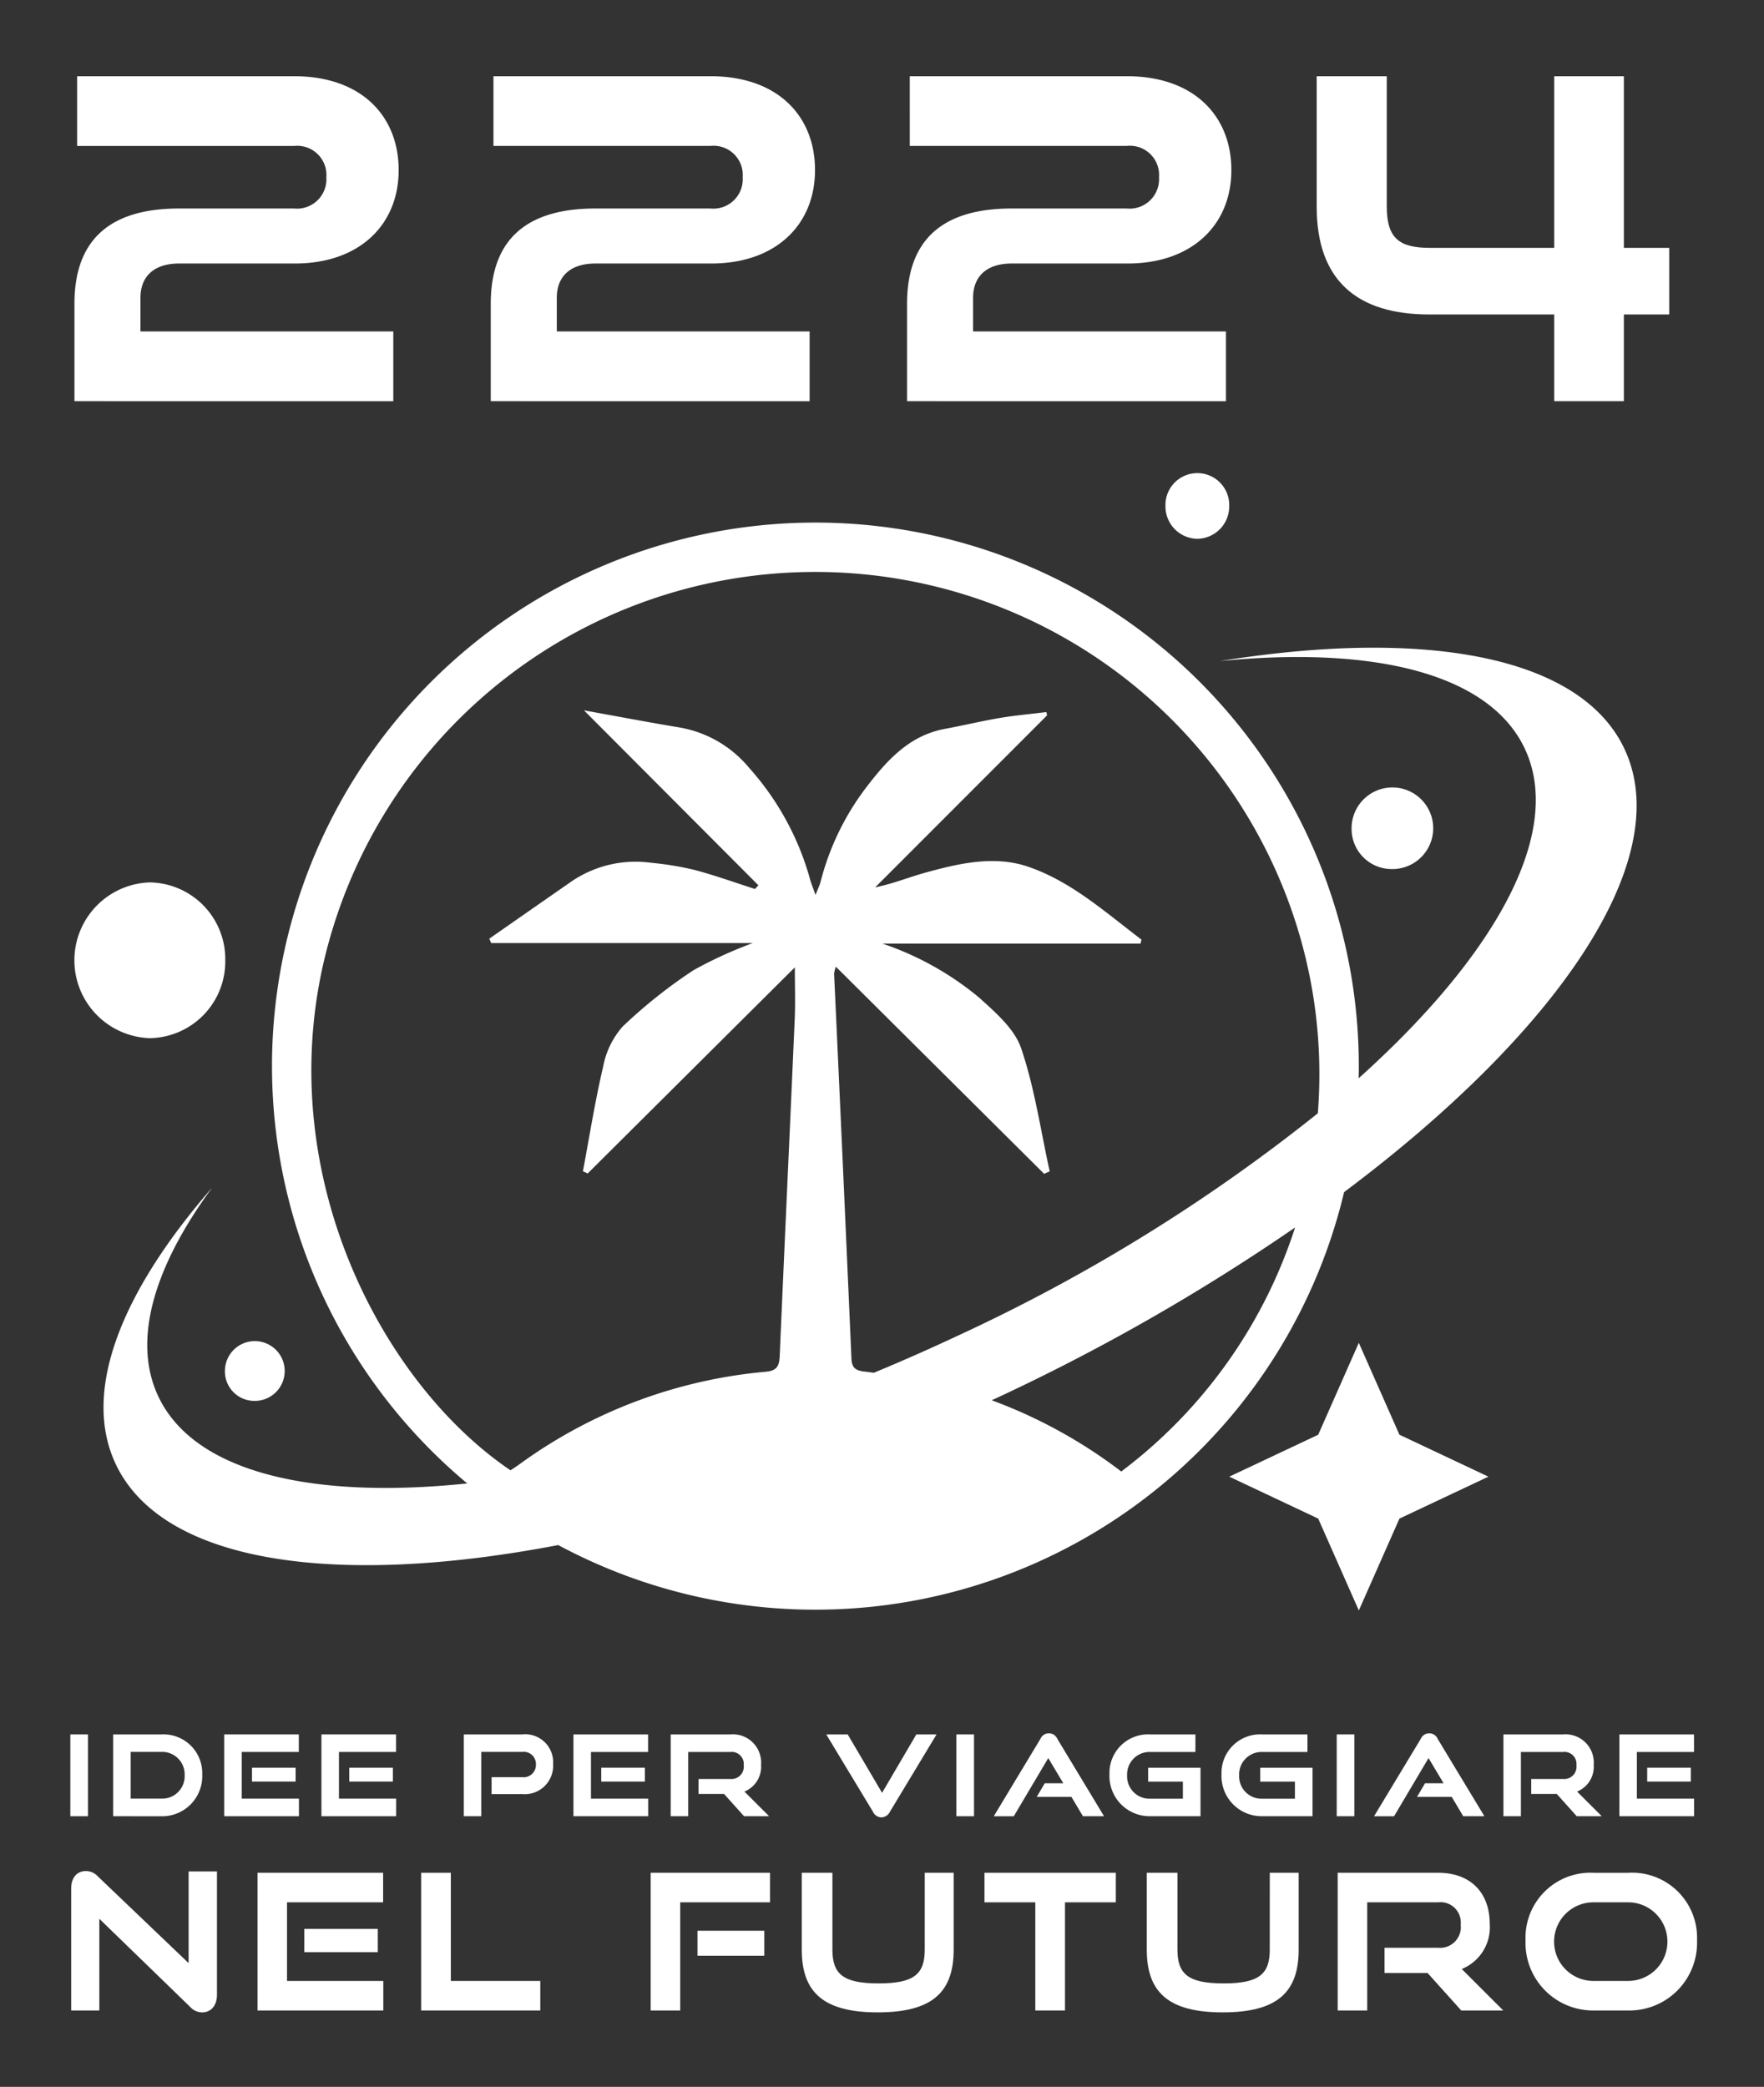
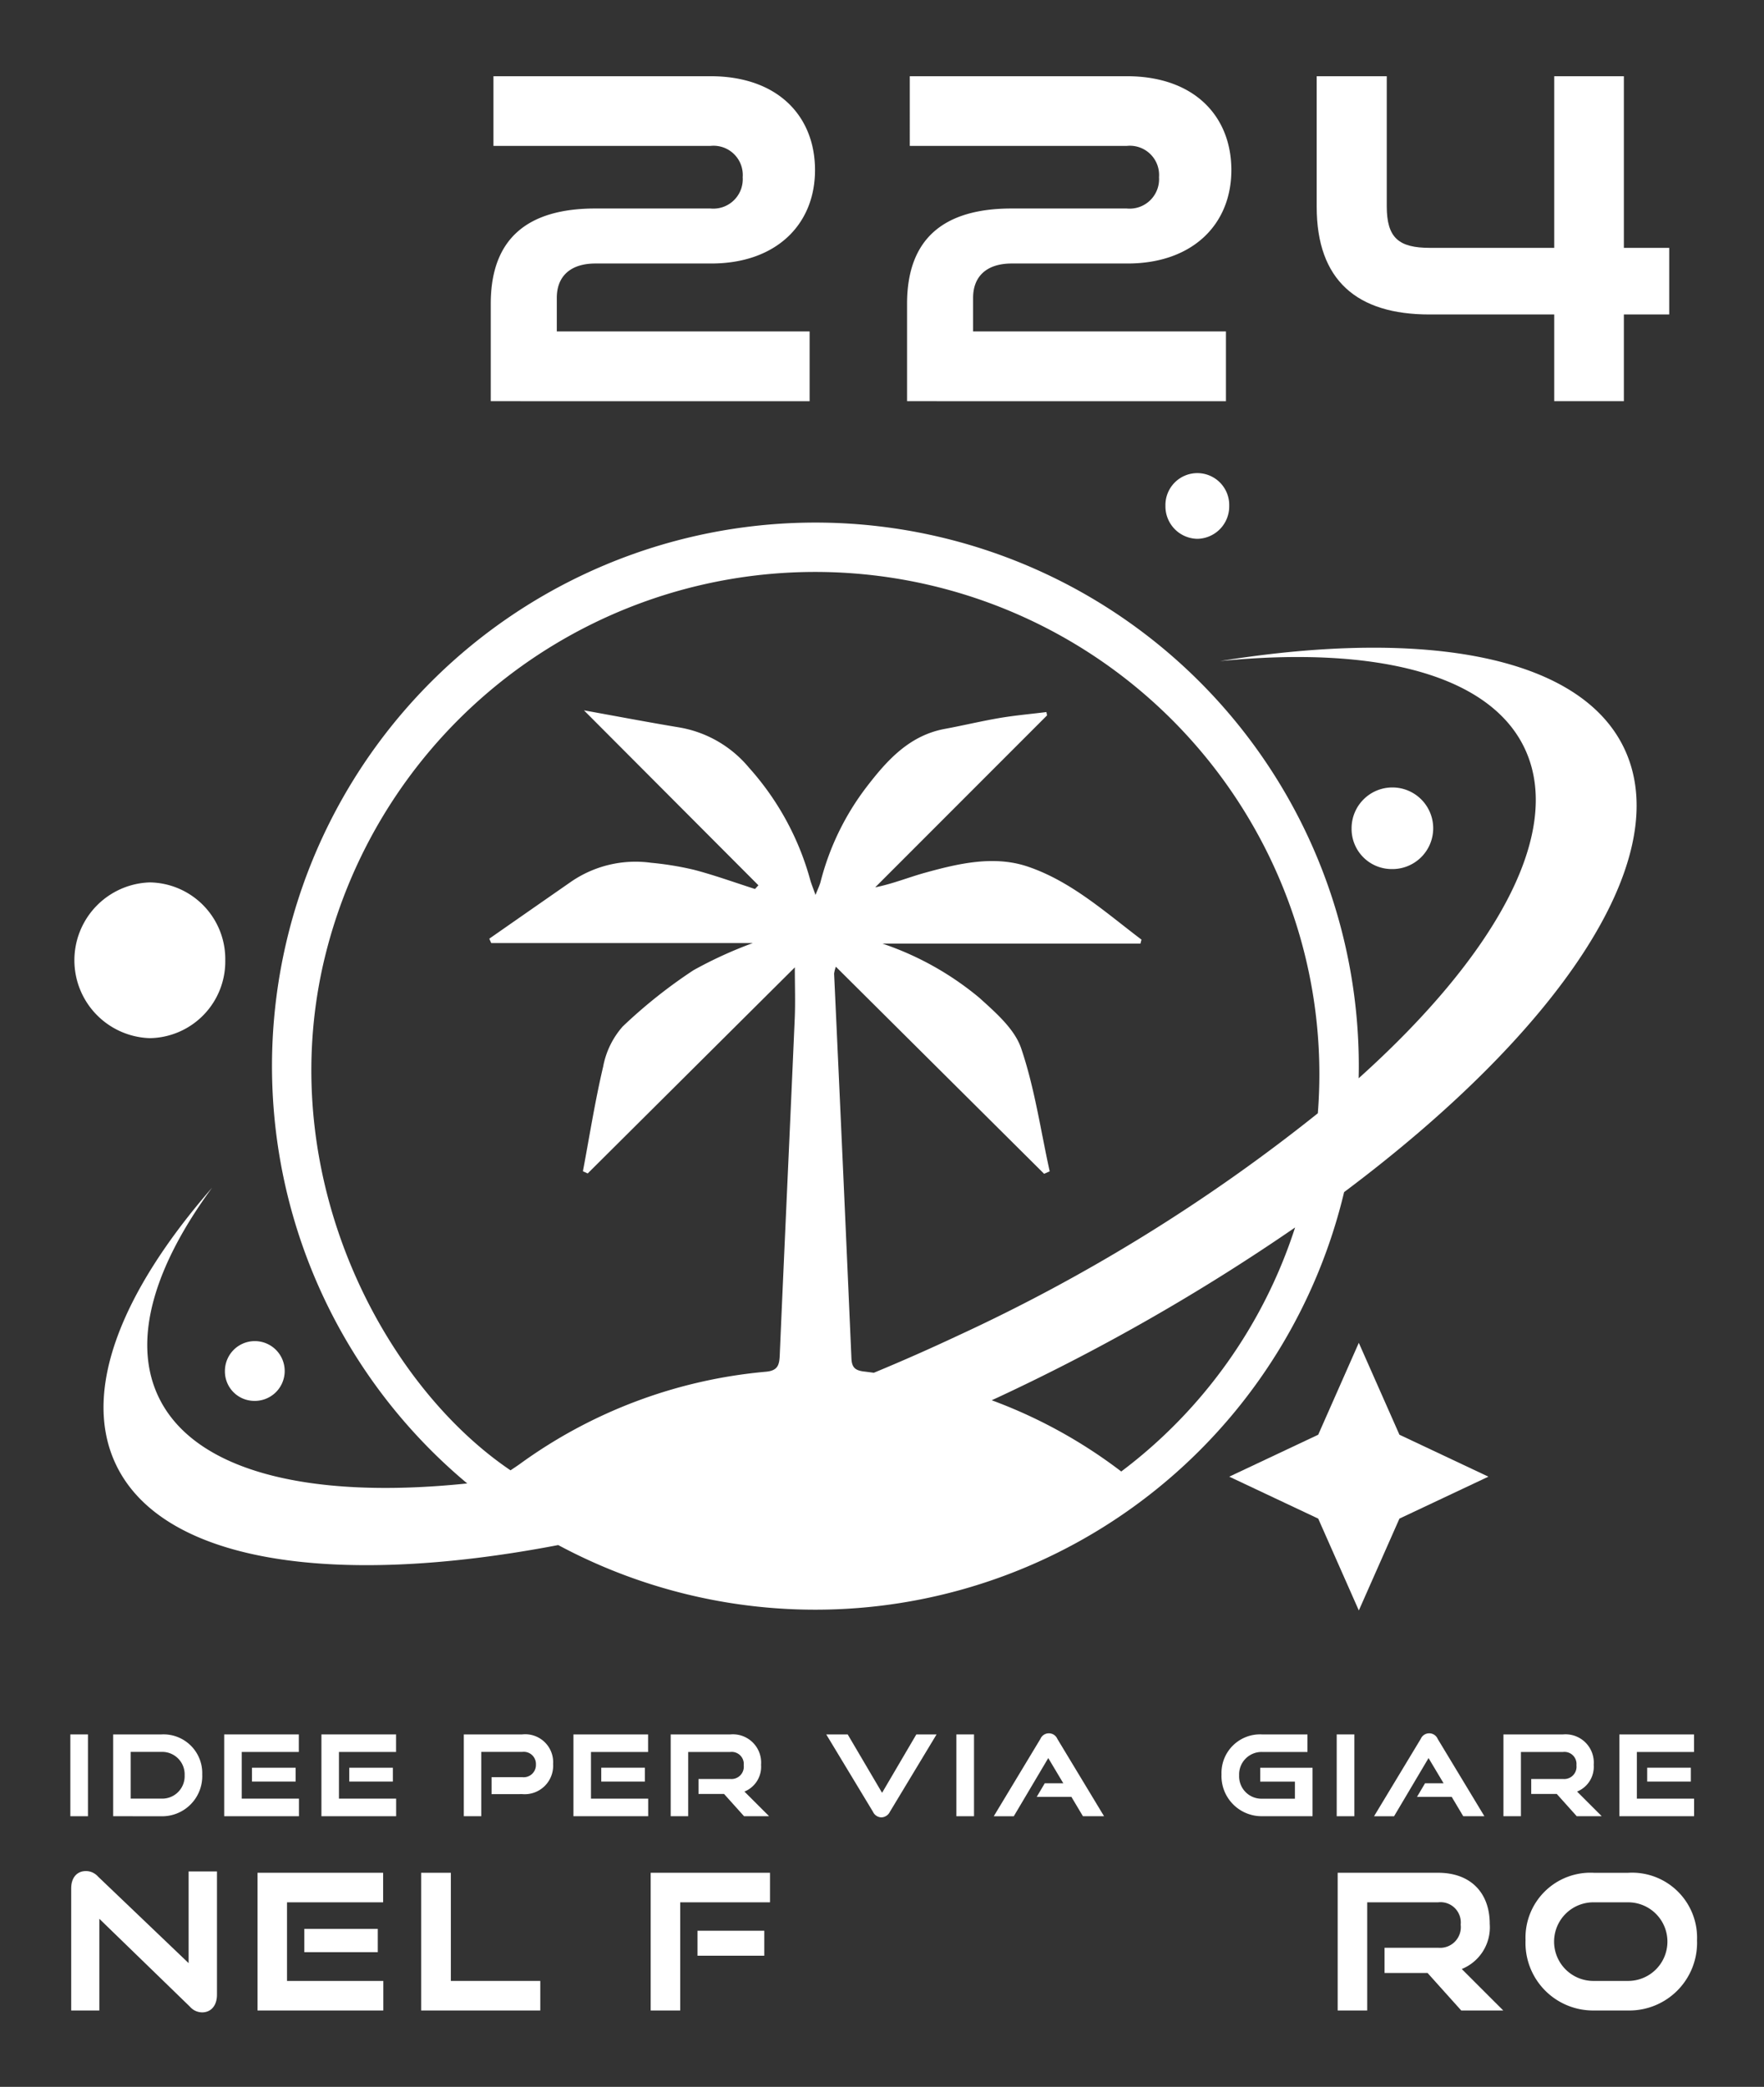
<svg xmlns="http://www.w3.org/2000/svg" width="301" height="356" viewBox="0 0 301 356">
  <rect x="0" y="0" width="301" height="356" fill="#333333" stroke="none" />
  <defs>
    <style>.a{fill:#fff;}.b{clip-path:url(#e);}.c{clip-path:url(#a);}.d{clip-path:url(#b);}.e{clip-path:url(#c);}</style>
    <clipPath id="a">
      <rect class="a" width="272.119" height="55.439" />
    </clipPath>
    <clipPath id="b">
      <rect class="a" width="266.561" height="194.046" />
    </clipPath>
    <clipPath id="c">
      <rect class="a" width="277.572" height="47.61" />
    </clipPath>
    <clipPath id="e">
      <rect width="301" height="356" />
    </clipPath>
  </defs>
  <g id="d" class="b">
    <g transform="translate(-1513.113 -207)">
      <g transform="translate(1525.816 220)">
        <g class="c">
-           <path class="a" d="M0,55.439V38.815C0,27.758,6.207,22.568,17.855,22.568H37.468a5.022,5.022,0,0,0,5.517-5.338A4.985,4.985,0,0,0,37.468,11.9H.461V0H37.468C49.039,0,55.323,6.864,55.323,16.015c0,9.379-6.744,15.937-17.7,15.937H17.855c-4.214,0-6.59,2.135-6.59,5.872v5.72H54.409v11.9Z" />
          <path class="a" d="M89.711,55.439V38.815c0-11.058,6.207-16.247,17.855-16.247h19.619A5.022,5.022,0,0,0,132.7,17.23a4.987,4.987,0,0,0-5.517-5.338H90.17V0h37.015c11.57,0,17.855,6.864,17.855,16.015,0,9.379-6.744,15.937-17.7,15.937H107.566c-4.214,0-6.588,2.135-6.588,5.872v5.72H144.12v11.9Z" transform="translate(-18.673)" />
          <path class="a" d="M179.421,55.439V38.815c0-11.058,6.207-16.247,17.855-16.247h19.617a5.022,5.022,0,0,0,5.517-5.338,4.985,4.985,0,0,0-5.517-5.338h-37.01V0H216.9c11.572,0,17.855,6.864,17.855,16.015,0,9.379-6.744,15.937-17.7,15.937H197.276c-4.214,0-6.59,2.135-6.59,5.872v5.72H233.83v11.9Z" transform="translate(-37.346)" />
          <path class="a" d="M308.217,55.439V40.646h-21.3c-12.338,0-19.231-5.8-19.231-18.377V0h11.955V22.19c0,5.415,2.069,7.092,7.356,7.092h21.221V0H320.1V29.283h7.739V40.646H320.1V55.439Z" transform="translate(-55.715)" />
        </g>
      </g>
      <g transform="translate(1525.816 287.684)">
        <g class="d">
          <path class="a" d="M266.006,49.779c-7.16-16.26-33.844-21.151-69.237-15.458,26.764-2.653,46.453,2.3,52.208,15.365,6.267,14.231-5.343,34.981-28.543,55.805.015-.69.027-1.381.027-2.072A92.724,92.724,0,1,0,68.326,174.608c-27.129,2.818-47.111-2.117-52.919-15.3-4.168-9.465-.408-21.819,9.388-35.157-15.4,17.684-22.084,34.376-16.673,46.659,7.591,17.242,37.136,21.7,75.731,14.309a92.769,92.769,0,0,0,134.1-60.21c36.355-27.219,56.332-56.331,48.053-75.129M136.02,155.514c-1.469-.187-2.067-.663-2.134-2.217q-1.432-32.836-2.959-65.661a5.925,5.925,0,0,1,.3-1.179l35.538,35.331.948-.423c-1.548-7.023-2.566-14.224-4.869-20.992-1.122-3.306-4.36-6.1-7.117-8.6a51.458,51.458,0,0,0-16.534-9.251H183.2c.06-.229.118-.458.177-.686C177.245,77.2,171.4,71.9,164.012,69.392c-5.763-1.961-11.806-.56-17.583,1.041-2.782.771-5.471,1.878-8.49,2.487l29.326-29.336c-.036-.191-.073-.378-.109-.567-2.653.332-5.305.564-7.941,1.006-3.14.531-6.247,1.283-9.38,1.862-5.988,1.106-9.758,5.234-13.22,9.718a44.818,44.818,0,0,0-8,16.39c-.143.555-.409,1.078-.859,2.22-.438-1.24-.72-1.9-.91-2.593A47.415,47.415,0,0,0,116.4,52.5a19.773,19.773,0,0,0-11.819-6.85c-5.423-.9-10.826-1.931-16.337-2.924l29.767,29.841c-.194.212-.386.423-.58.633-3.438-1.1-6.844-2.333-10.328-3.254a52.515,52.515,0,0,0-7.386-1.215,19.41,19.41,0,0,0-13.774,3.3q-6.93,4.819-13.853,9.647c.108.247.214.5.332.744h44.641a71.522,71.522,0,0,0-10.143,4.642A86.173,86.173,0,0,0,94.852,96.66a14.3,14.3,0,0,0-3.332,6.842c-1.389,5.894-2.331,11.893-3.452,17.85l.814.376,35.344-35.157c0,3.162.106,5.968-.018,8.762-.829,19.133-1.732,38.262-2.555,57.4-.071,1.693-.348,2.638-2.367,2.818A84.141,84.141,0,0,0,77.194,171.37c-.5.352-.995.676-1.479,1C54.188,157.832,35.5,122.921,43.7,86.255a86.113,86.113,0,0,1,165.279-9.465,84.75,84.75,0,0,1,4.489,34.671,297.954,297.954,0,0,1-61.487,37.965q-7.172,3.365-14.269,6.3l-1.691-.217m43.9,17.056a84.7,84.7,0,0,0-22.1-12.149l1.091-.5a350.951,350.951,0,0,0,50.676-28.973,84.551,84.551,0,0,1-29.676,41.637" transform="translate(-1.304 -2.23)" />
          <path class="a" d="M270.95,187.4l-6.927,15.677-15.179,7.154,15.179,7.155,6.931,15.67,6.93-15.67,15.179-7.155-15.179-7.154Z" transform="translate(-51.793 -39.01)" />
          <path class="a" d="M240.541,11.218A5.531,5.531,0,0,0,245.982,5.6a5.443,5.443,0,1,0-10.882,0,5.531,5.531,0,0,0,5.439,5.617" transform="translate(-48.937 0.016)" />
          <path class="a" d="M25.737,101.49A13.081,13.081,0,0,0,12.868,88.206a13.291,13.291,0,0,0,0,26.569A13.08,13.08,0,0,0,25.737,101.49" transform="translate(-0.002 -18.36)" />
          <path class="a" d="M281.947,81.682a6.963,6.963,0,1,0-6.738-6.953,6.847,6.847,0,0,0,6.738,6.953" transform="translate(-57.284 -14.112)" />
          <path class="a" d="M37.361,197.223a5.1,5.1,0,1,0-4.94-5.1,5.023,5.023,0,0,0,4.94,5.1" transform="translate(-6.745 -38.929)" />
        </g>
      </g>
      <g transform="translate(1525.113 502.683)">
        <rect class="a" width="3.009" height="13.958" transform="translate(0 0.192)" />
        <g class="e">
          <path class="a" d="M9.234,14.2V.245h8.258A6.61,6.61,0,0,1,24.43,7.079a6.844,6.844,0,0,1-6.945,7.129Zm8.258-3a3.826,3.826,0,0,0,3.936-3.979,3.831,3.831,0,0,0-3.936-3.994H12.225v7.973Z" transform="translate(-1.923 -0.053)" />
          <path class="a" d="M33.158,14.2V.243H45.892V3.237H36.149V11.2h9.763v3ZM37.9,5.926h7.447V8.287H37.9Z" transform="translate(-6.902 -0.051)" />
          <path class="a" d="M54.11,14.2V.243H66.846V3.237H57.1V11.2h9.758v3Zm4.746-8.274H66.3V8.287H58.856Z" transform="translate(-11.263 -0.051)" />
          <path class="a" d="M89.528,10.448v-2.9h5.227a2.092,2.092,0,0,0,2.336-2.155,2.074,2.074,0,0,0-2.336-2.155H87.772V14.211H84.788V.254h9.967A4.766,4.766,0,0,1,100.024,5.3a4.858,4.858,0,0,1-5.269,5.139Z" transform="translate(-17.645 -0.062)" />
          <path class="a" d="M108.416,14.2V.243h12.739V3.237h-9.748V11.2h9.763v3Zm4.746-8.274h7.447V8.287h-7.447Z" transform="translate(-22.567 -0.051)" />
          <path class="a" d="M141.888,14.208l-3.415-3.8h-4.36V7.853h5.441a2.1,2.1,0,0,0,2.276-2.343,2.059,2.059,0,0,0-2.276-2.266h-7.2V14.208h-2.984V.251h10.188a4.818,4.818,0,0,1,5.229,5.184A4.559,4.559,0,0,1,141.951,10l4.206,4.2Z" transform="translate(-26.925 -0.058)" />
          <path class="a" d="M162.892.242h3.661l5.865,9.964L178.264.242h3.453l-7.961,13.193a1.678,1.678,0,0,1-1.447.96,1.631,1.631,0,0,1-1.446-.96Z" transform="translate(-33.906 -0.05)" />
          <rect class="a" width="3.009" height="13.958" transform="translate(151.192 0.192)" />
          <path class="a" d="M214.2,14.149l-1.968-3.3h-5.919l1.371-2.321h3.165l-2.566-4.3-5.885,9.926h-3.415L206.941.96a1.572,1.572,0,0,1,2.895,0l7.968,13.19Z" transform="translate(-41.413 0)" />
-           <path class="a" d="M230.851,14.2a6.852,6.852,0,0,1-6.927-7.129A6.583,6.583,0,0,1,230.851.247h7.737V3.241h-7.737a3.828,3.828,0,0,0-3.916,3.994,3.813,3.813,0,0,0,3.916,3.979h5.6V8.3h-5.927V5.93h8.934V14.2Z" transform="translate(-46.61 -0.054)" />
          <path class="a" d="M254.994,14.2a6.852,6.852,0,0,1-6.927-7.129A6.583,6.583,0,0,1,254.994.247h7.737V3.241h-7.737a3.828,3.828,0,0,0-3.916,3.994,3.813,3.813,0,0,0,3.916,3.979h5.6V8.3h-5.923V5.93H263.6V14.2Z" transform="translate(-51.636 -0.054)" />
          <rect class="a" width="3.009" height="13.958" transform="translate(216.09 0.192)" />
          <path class="a" d="M296.155,14.149l-1.968-3.3h-5.923l1.371-2.321H292.8l-2.566-4.3-5.885,9.926h-3.415L288.9.96a1.572,1.572,0,0,1,2.895,0l7.968,13.19Z" transform="translate(-58.474 0)" />
          <path class="a" d="M321.32,14.208l-3.409-3.8h-4.36V7.853h5.441a2.1,2.1,0,0,0,2.276-2.343,2.059,2.059,0,0,0-2.276-2.266h-7.2V14.208H308.81V.25H319a4.818,4.818,0,0,1,5.214,5.184A4.559,4.559,0,0,1,321.375,10l4.206,4.2Z" transform="translate(-64.271 -0.058)" />
          <path class="a" d="M333.8,14.2V.243h12.736V3.237h-9.752V11.2h9.763v3Zm4.746-8.274h7.447V8.287h-7.447Z" transform="translate(-69.478 -0.051)" />
          <path class="a" d="M4.991,37.825v15.64H.185V32.655c0-1.842.973-2.973,2.533-2.973a2.779,2.779,0,0,1,2.046.938L20.222,45.387V29.747h4.839V50.783c0,1.875-1.039,3.006-2.533,3.006a2.784,2.784,0,0,1-2.079-.97Z" transform="translate(-0.039 -6.179)" />
          <path class="a" d="M40.333,53.542V30.05H61.769v5.042h-16.4V48.5H61.8v5.04Zm7.989-13.926H60.857v3.979H48.322Z" transform="translate(-8.394 -6.255)" />
          <path class="a" d="M75.6,53.542V30.05h5.066V48.5H95.93v5.042Z" transform="translate(-15.738 -6.255)" />
          <path class="a" d="M125.059,53.542V30.05h20.363v5.042H130.1v18.45Zm7.989-13.6h11.4V44.2h-11.4Z" transform="translate(-26.03 -6.255)" />
-           <path class="a" d="M178.6,30.049h4.937V43.168c0,7.271-3.669,10.695-12.96,10.695-9.256,0-12.958-3.425-12.958-10.695V30.049h5.229V43.168c0,4.168,1.824,5.753,7.891,5.753,6.041,0,7.86-1.583,7.86-5.753Z" transform="translate(-32.808 -6.254)" />
-           <path class="a" d="M205.661,53.542V35.092H196.99V30.05H219.4v5.042h-8.671v18.45Z" transform="translate(-41.002 -6.255)" />
-           <path class="a" d="M252.954,30.049h4.93V43.168c0,7.271-3.669,10.695-12.96,10.695-9.256,0-12.958-3.425-12.958-10.695V30.049H237.2V43.168c0,4.168,1.824,5.753,7.891,5.753,6.041,0,7.86-1.583,7.86-5.753Z" transform="translate(-48.286 -6.254)" />
          <path class="a" d="M294.185,53.542l-5.748-6.4H281.1v-4.3h9.16a3.531,3.531,0,0,0,3.831-3.942,3.463,3.463,0,0,0-3.831-3.813H278.14V53.542H273.1V30.05h17.149c5.521,0,8.8,3.394,8.8,8.725a7.673,7.673,0,0,1-4.775,7.691l7.081,7.077Z" transform="translate(-56.847 -6.255)" />
          <path class="a" d="M325.244,53.55a11.532,11.532,0,0,1-11.66-11.988,11.081,11.081,0,0,1,11.66-11.5h5.846a11.089,11.089,0,0,1,11.756,11.5A11.554,11.554,0,0,1,331.09,53.55Zm5.846-5.042a6.705,6.705,0,0,0,0-13.41h-5.846a6.706,6.706,0,1,0,0,13.411Z" transform="translate(-65.274 -6.263)" />
        </g>
      </g>
    </g>
  </g>
</svg>